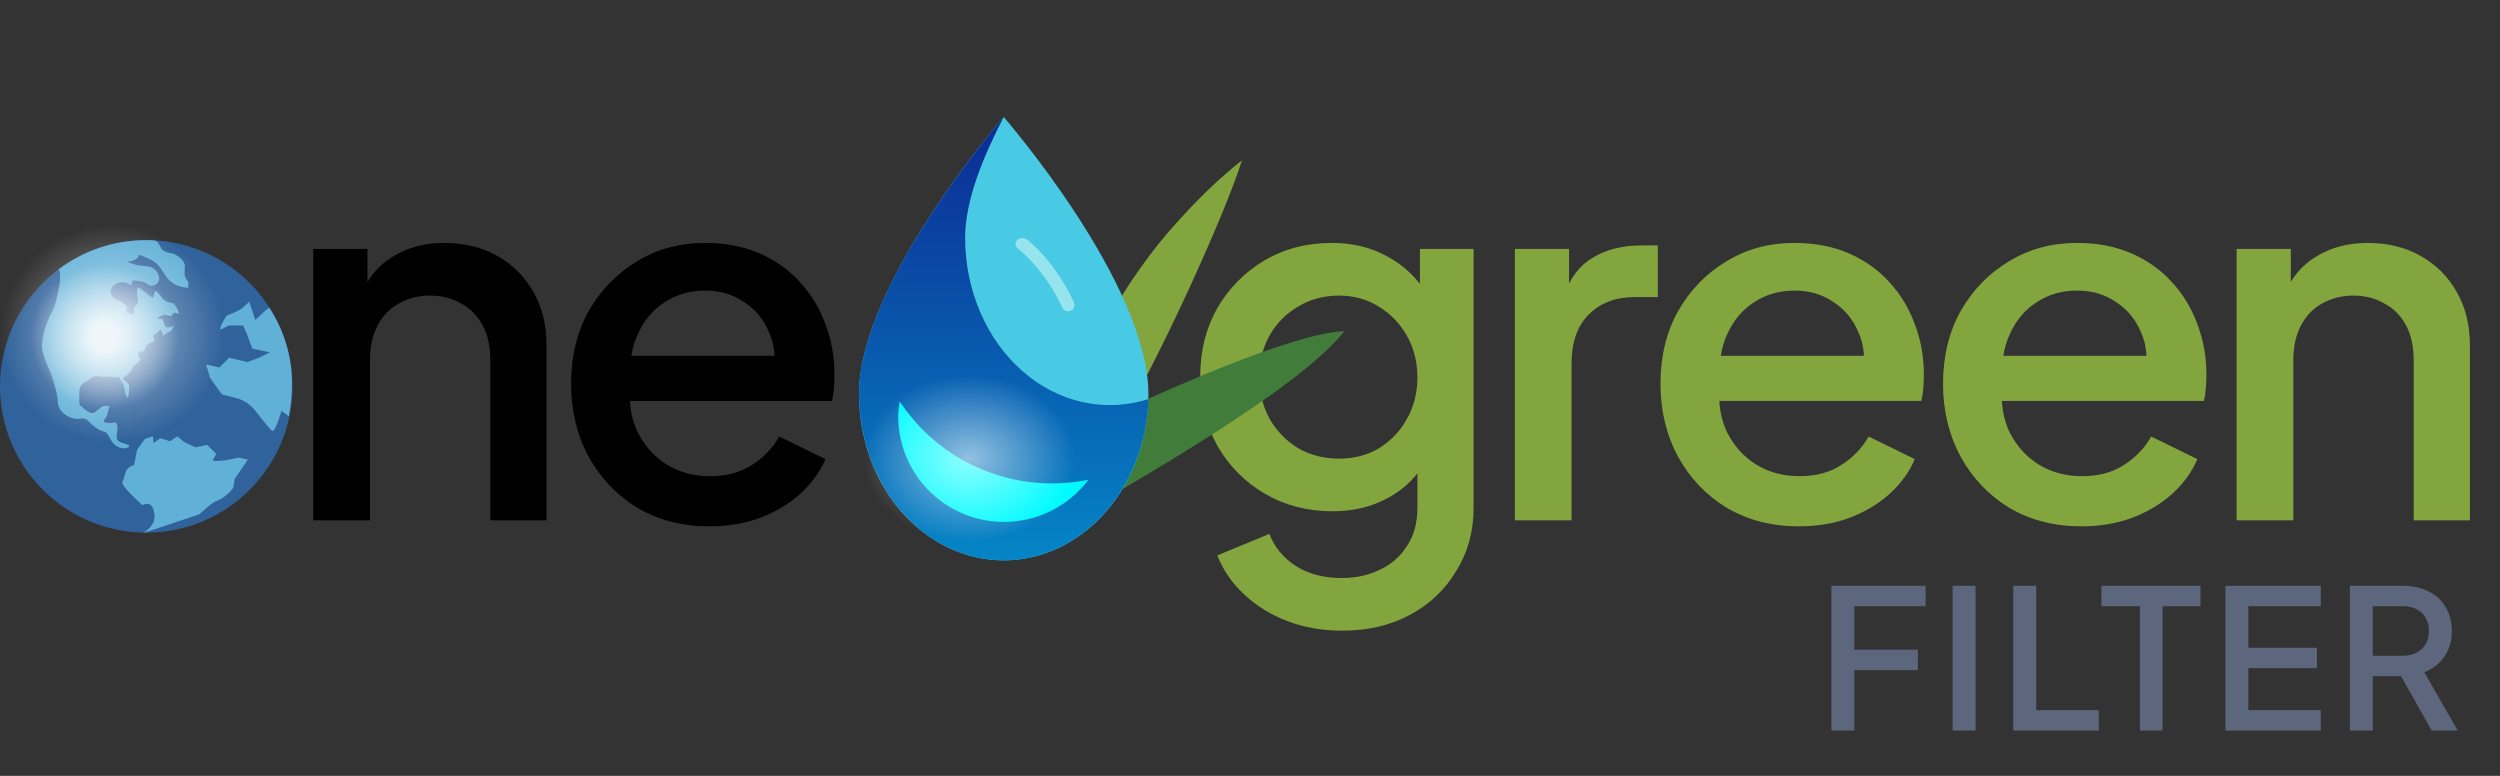
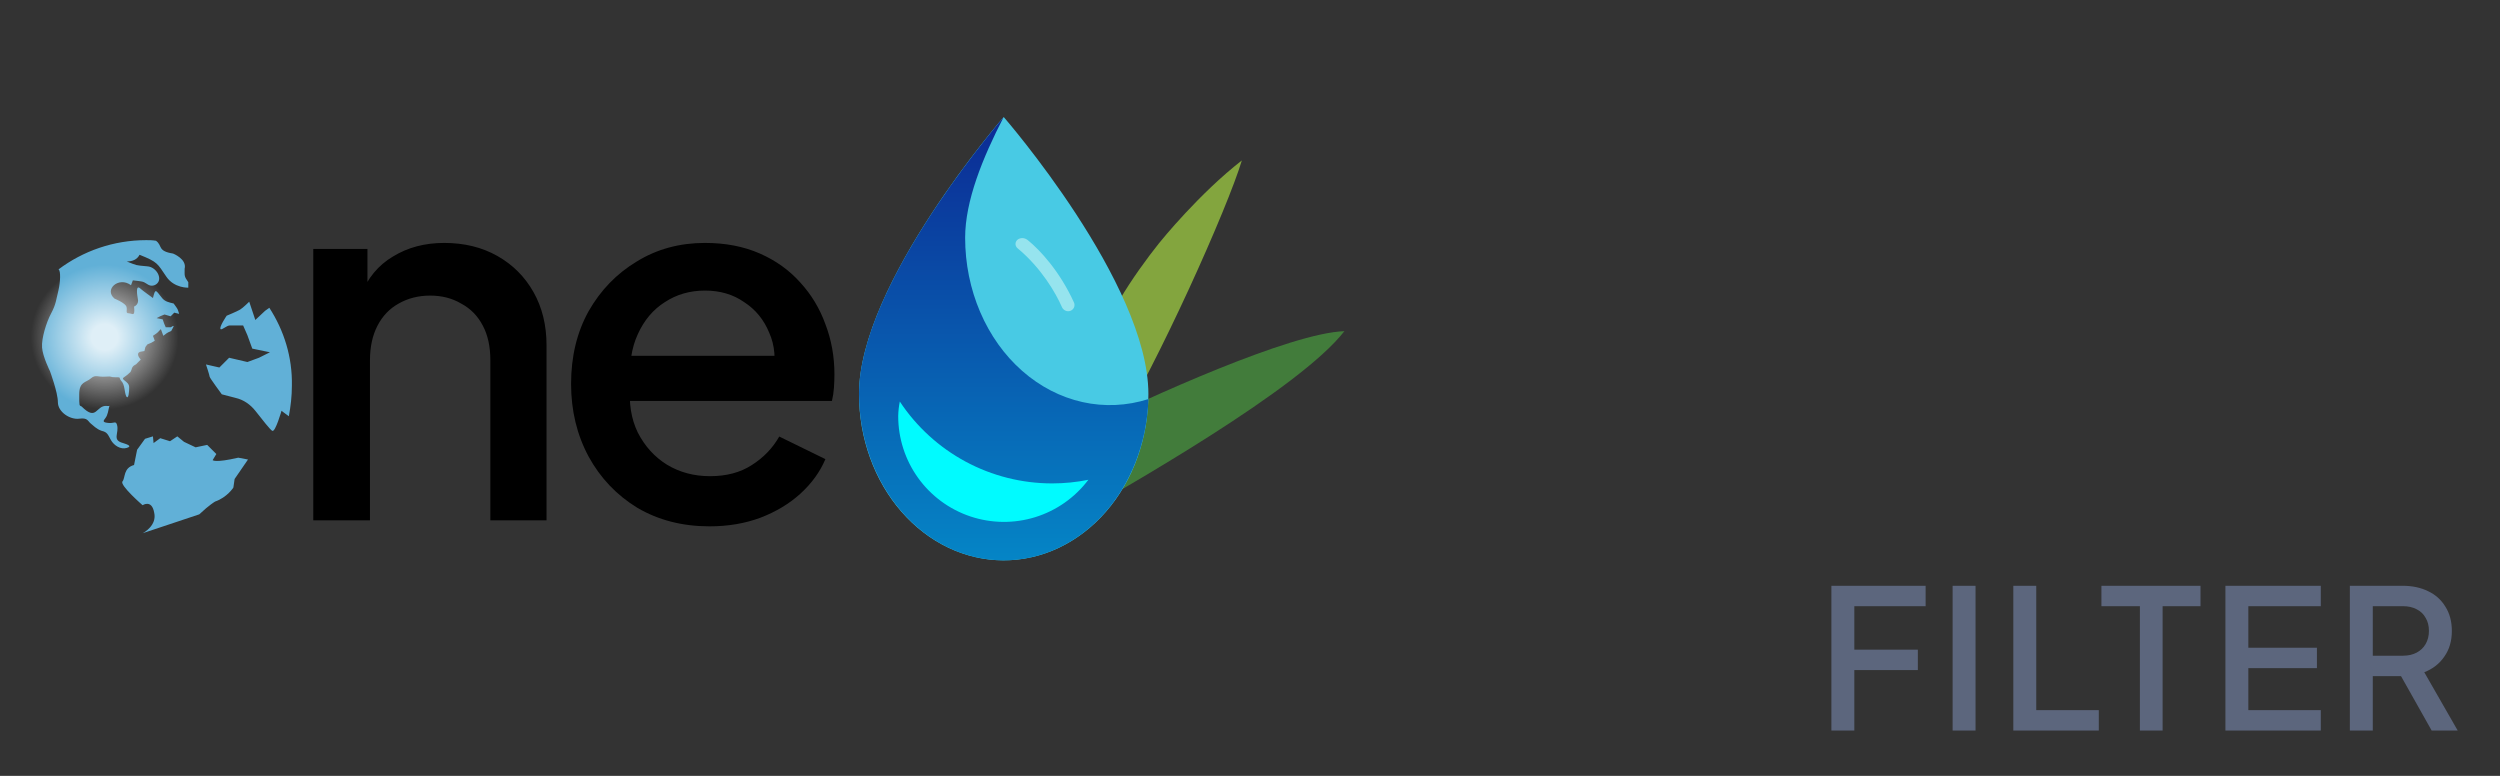
<svg xmlns="http://www.w3.org/2000/svg" width="812" height="252" viewBox="0 0 812 252" fill="none">
  <rect x="0" y="0" width="812" height="252" fill="#333333" stroke="none" />
  <path d="M594.84 237.268V190.259H625.443V196.885H602.286V211.019H622.919V217.644H602.286V237.268H594.84ZM634.212 237.268V190.259H641.658V237.268H634.212ZM653.928 237.268V190.259H661.374V230.642H681.692V237.268H653.928ZM695.036 237.268V196.885H682.543V190.259H714.723V196.885H702.419V237.268H695.036ZM722.814 237.268V190.259H753.795V196.885H730.26V210.388H752.533V217.013H730.26V230.642H753.795V237.268H722.814ZM763.234 237.268V190.259H780.334C783.489 190.259 786.265 190.848 788.663 192.026C791.06 193.162 792.932 194.844 794.278 197.074C795.667 199.261 796.361 201.89 796.361 204.961C796.361 208.2 795.54 210.977 793.9 213.29C792.301 215.604 790.135 217.286 787.401 218.338L798.254 237.268H789.798L778.251 216.761L783.11 219.6H770.68V237.268H763.234ZM770.68 212.975H780.46C782.184 212.975 783.678 212.638 784.94 211.965C786.202 211.292 787.169 210.367 787.842 209.189C788.557 207.969 788.915 206.539 788.915 204.898C788.915 203.258 788.557 201.848 787.842 200.67C787.169 199.451 786.202 198.525 784.94 197.894C783.678 197.221 782.184 196.885 780.46 196.885H770.68V212.975Z" fill="#5C667D" />
  <path d="M101.753 169V80.856H119.349V98.126L117.231 95.845C119.404 90.306 122.88 86.124 127.659 83.3C132.438 80.367 137.978 78.901 144.277 78.901C150.794 78.901 156.551 80.313 161.548 83.137C166.544 85.961 170.454 89.871 173.279 94.868C176.103 99.864 177.515 105.621 177.515 112.138V169H159.267V117.026C159.267 112.573 158.452 108.825 156.823 105.784C155.194 102.634 152.858 100.244 149.817 98.615C146.884 96.877 143.517 96.008 139.715 96.008C135.914 96.008 132.492 96.877 129.451 98.615C126.518 100.244 124.237 102.634 122.608 105.784C120.979 108.934 120.164 112.681 120.164 117.026V169H101.753ZM230.456 170.955C221.658 170.955 213.837 168.946 206.994 164.927C200.26 160.799 194.992 155.26 191.19 148.308C187.389 141.248 185.488 133.373 185.488 124.684C185.488 115.777 187.389 107.902 191.19 101.059C195.101 94.216 200.314 88.84 206.831 84.929C213.349 80.91 220.735 78.901 228.99 78.901C235.615 78.901 241.535 80.041 246.749 82.322C251.962 84.603 256.362 87.753 259.946 91.772C263.53 95.683 266.246 100.19 268.092 105.295C270.047 110.4 271.025 115.831 271.025 121.588C271.025 123 270.971 124.466 270.862 125.987C270.753 127.508 270.536 128.92 270.21 130.223H199.988V115.56H259.783L250.985 122.24C252.071 116.917 251.691 112.193 249.844 108.065C248.106 103.829 245.391 100.516 241.698 98.126C238.114 95.628 233.877 94.379 228.99 94.379C224.102 94.379 219.757 95.628 215.955 98.126C212.154 100.516 209.221 103.992 207.157 108.554C205.094 113.007 204.279 118.438 204.713 124.847C204.17 130.821 204.985 136.034 207.157 140.488C209.438 144.941 212.588 148.417 216.607 150.915C220.735 153.413 225.405 154.662 230.619 154.662C235.941 154.662 240.449 153.468 244.142 151.078C247.944 148.688 250.931 145.593 253.103 141.791L268.092 149.123C266.354 153.25 263.639 156.998 259.946 160.365C256.362 163.623 252.017 166.23 246.912 168.185C241.915 170.032 236.43 170.955 230.456 170.955Z" fill="black" />
-   <path d="M435.935 204.844C429.526 204.844 423.606 203.812 418.175 201.748C412.745 199.685 408.074 196.806 404.164 193.113C400.253 189.529 397.321 185.293 395.366 180.405L412.31 173.399C413.831 177.527 416.601 180.948 420.619 183.663C424.747 186.379 429.798 187.737 435.772 187.737C440.442 187.737 444.624 186.813 448.317 184.967C452.01 183.229 454.943 180.622 457.115 177.146C459.288 173.779 460.374 169.706 460.374 164.927V145.05L463.632 148.797C460.591 154.445 456.355 158.736 450.924 161.668C445.602 164.601 439.573 166.067 432.839 166.067C424.693 166.067 417.361 164.166 410.844 160.365C404.327 156.563 399.167 151.349 395.366 144.724C391.673 138.098 389.826 130.658 389.826 122.403C389.826 114.039 391.673 106.599 395.366 100.082C399.167 93.564 404.272 88.405 410.681 84.603C417.089 80.802 424.421 78.901 432.676 78.901C439.41 78.901 445.384 80.367 450.598 83.3C455.92 86.124 460.265 90.252 463.632 95.683L461.188 100.244V80.856H478.622V164.927C478.622 172.53 476.775 179.319 473.082 185.293C469.498 191.375 464.501 196.155 458.093 199.63C451.684 203.106 444.298 204.844 435.935 204.844ZM434.957 148.96C439.845 148.96 444.19 147.819 447.991 145.538C451.793 143.149 454.78 139.999 456.952 136.089C459.233 132.07 460.374 127.562 460.374 122.566C460.374 117.569 459.233 113.061 456.952 109.043C454.671 105.024 451.63 101.874 447.828 99.593C444.027 97.203 439.736 96.008 434.957 96.008C429.961 96.008 425.507 97.203 421.597 99.593C417.687 101.874 414.591 105.024 412.31 109.043C410.138 112.953 409.052 117.461 409.052 122.566C409.052 127.453 410.138 131.907 412.31 135.926C414.591 139.945 417.687 143.149 421.597 145.538C425.507 147.819 429.961 148.96 434.957 148.96ZM492.026 169V80.856H509.623V98.615L507.993 96.008C509.948 90.252 513.098 86.124 517.443 83.626C521.788 81.019 527.001 79.716 533.084 79.716H538.461V96.497H530.803C524.72 96.497 519.778 98.398 515.977 102.2C512.284 105.893 510.437 111.215 510.437 118.167V169H492.026ZM584.293 170.955C575.495 170.955 567.674 168.946 560.831 164.927C554.097 160.799 548.829 155.26 545.027 148.308C541.226 141.248 539.325 133.373 539.325 124.684C539.325 115.777 541.226 107.902 545.027 101.059C548.938 94.216 554.151 88.84 560.669 84.929C567.186 80.91 574.572 78.901 582.827 78.901C589.452 78.901 595.372 80.041 600.586 82.322C605.8 84.603 610.199 87.753 613.783 91.772C617.367 95.683 620.083 100.19 621.929 105.295C623.885 110.4 624.862 115.831 624.862 121.588C624.862 123 624.808 124.466 624.699 125.987C624.591 127.508 624.373 128.92 624.047 130.223H553.826V115.56H613.62L604.822 122.24C605.908 116.917 605.528 112.193 603.681 108.065C601.944 103.829 599.228 100.516 595.535 98.126C591.951 95.628 587.715 94.379 582.827 94.379C577.939 94.379 573.594 95.628 569.792 98.126C565.991 100.516 563.058 103.992 560.994 108.554C558.931 113.007 558.116 118.438 558.55 124.847C558.007 130.821 558.822 136.034 560.994 140.488C563.275 144.941 566.425 148.417 570.444 150.915C574.572 153.413 579.242 154.662 584.456 154.662C589.778 154.662 594.286 153.468 597.979 151.078C601.781 148.688 604.768 145.593 606.94 141.791L621.929 149.123C620.191 153.25 617.476 156.998 613.783 160.365C610.199 163.623 605.854 166.23 600.749 168.185C595.752 170.032 590.267 170.955 584.293 170.955ZM676.067 170.955C667.269 170.955 659.449 168.946 652.606 164.927C645.871 160.799 640.603 155.26 636.802 148.308C633 141.248 631.099 133.373 631.099 124.684C631.099 115.777 633 107.902 636.802 101.059C640.712 94.216 645.926 88.84 652.443 84.929C658.96 80.91 666.346 78.901 674.601 78.901C681.227 78.901 687.146 80.041 692.36 82.322C697.574 84.603 701.973 87.753 705.557 91.772C709.142 95.683 711.857 100.19 713.704 105.295C715.659 110.4 716.636 115.831 716.636 121.588C716.636 123 716.582 124.466 716.473 125.987C716.365 127.508 716.147 128.92 715.822 130.223H645.6V115.56H705.394L696.596 122.24C697.682 116.917 697.302 112.193 695.456 108.065C693.718 103.829 691.002 100.516 687.309 98.126C683.725 95.628 679.489 94.379 674.601 94.379C669.713 94.379 665.368 95.628 661.567 98.126C657.765 100.516 654.832 103.992 652.769 108.554C650.705 113.007 649.89 118.438 650.325 124.847C649.782 130.821 650.596 136.034 652.769 140.488C655.05 144.941 658.199 148.417 662.218 150.915C666.346 153.413 671.016 154.662 676.23 154.662C681.552 154.662 686.06 153.468 689.753 151.078C693.555 148.688 696.542 145.593 698.714 141.791L713.704 149.123C711.966 153.25 709.25 156.998 705.557 160.365C701.973 163.623 697.628 166.23 692.523 168.185C687.526 170.032 682.041 170.955 676.067 170.955ZM726.458 169V80.856H744.054V98.126L741.936 95.845C744.108 90.306 747.584 86.124 752.363 83.3C757.142 80.367 762.682 78.901 768.982 78.901C775.499 78.901 781.256 80.313 786.252 83.137C791.249 85.961 795.159 89.871 797.983 94.868C800.807 99.864 802.219 105.621 802.219 112.138V169H783.971V117.026C783.971 112.573 783.157 108.825 781.527 105.784C779.898 102.634 777.563 100.244 774.521 98.615C771.589 96.877 768.222 96.008 764.42 96.008C760.618 96.008 757.197 96.877 754.155 98.615C751.223 100.244 748.942 102.634 747.312 105.784C745.683 108.934 744.869 112.681 744.869 117.026V169H726.458Z" fill="#83A53E" />
  <path d="M436.658 107.568C419.182 108.133 373.082 129.002 352.216 139.366L340.658 172.565C367.234 157.544 422.099 126.284 436.658 107.568Z" fill="#427C3B" />
  <path d="M403.353 52.112C389.491 62.894 377.229 78.029 376.398 79.067C368.697 88.693 355.99 107.176 359.071 111.797C362.151 116.418 360.996 135.542 360.996 142.602C376.398 117.573 398.732 67.515 403.353 52.112Z" fill="#83A53E" />
  <path d="M373 128C373 142.322 368.048 156.057 359.234 166.184C350.42 176.311 338.465 182 326 182C313.535 182 301.58 176.311 292.766 166.184C283.952 156.057 279 142.322 279 128C279 92 326 38 326 38C326 38 373 92 373 128Z" fill="#48CAE4" />
  <path d="M373 129.62C372.556 143.828 367.312 157.268 358.394 167.059C349.476 176.85 337.593 182.212 325.294 181.994C312.995 181.776 301.26 175.995 292.606 165.893C283.951 155.791 279.067 142.17 279 127.954C279 93.972 320.828 44.123 326 38C319.136 51.296 313.478 65.243 313.478 77.235C313.478 85.604 315.15 93.861 318.365 101.361C321.58 108.86 326.25 115.4 332.011 120.471C337.772 125.541 344.469 129.005 351.579 130.592C358.689 132.179 366.02 131.846 373 129.62Z" fill="url(#paint0_linear_4180_4559)" />
  <path d="M341.745 157.011C331.941 157.015 322.288 154.588 313.652 149.947C305.015 145.306 297.664 138.596 292.256 130.417C291.942 131.971 291.769 133.549 291.74 135.134C291.731 142.337 293.988 149.362 298.191 155.212C302.395 161.063 308.332 165.442 315.163 167.732C321.993 170.022 329.37 170.105 336.251 167.97C343.131 165.835 349.165 161.59 353.5 155.836C349.63 156.617 345.693 157.01 341.745 157.011Z" fill="#00FBFF" />
-   <path opacity="0.8" d="M314.845 178.101C335.383 178.101 352.032 164.994 352.032 148.826C352.032 132.658 335.383 119.551 314.845 119.551C294.307 119.551 277.657 132.658 277.657 148.826C277.657 164.994 294.307 178.101 314.845 178.101Z" fill="url(#paint1_radial_4180_4559)" fill-opacity="0.7" />
  <path d="M348.825 98.246C344.169 88.005 337.704 81.146 333.853 78.019C332.95 77.286 331.791 77.095 330.776 77.662C329.646 78.292 329.506 79.802 330.502 80.629C338.195 87.026 342.873 95.075 344.908 99.734C345.38 100.816 346.621 101.381 347.717 100.943C348.786 100.516 349.301 99.294 348.825 98.246Z" fill="#E7FFF9" fill-opacity="0.49" />
-   <path d="M47.5 173C73.734 173 95 151.734 95 125.5C95 99.266 73.734 78 47.5 78C21.267 78 0 99.266 0 125.5C0 151.734 21.267 173 47.5 173Z" fill="#30629B" />
  <path d="M69.865 162.906C73.823 161.521 75.802 158.354 75.802 158.354L76.198 155.583L80.552 149.25L77.386 148.656C69.667 150.438 69.073 149.448 69.073 149.448L70.261 147.469L67.292 144.5L63.532 145.292L59.771 143.51L57.594 141.729L55.219 143.312L52.052 142.323L49.875 143.906L49.677 141.729L47.104 142.521L44.532 146.083L43.542 151.031C39.979 152.021 40.771 155.187 39.782 156.375C38.792 157.562 46.313 164.094 46.313 164.094C46.313 164.094 49.282 162.115 50.073 166.469C51.063 170.625 46.709 173 46.313 173.198L64.719 167.062C68.084 163.896 69.865 162.906 69.865 162.906ZM19 94.229C18.209 97.396 18.209 98.781 16.625 101.75C15.042 104.719 13.459 109.865 13.656 112.833C13.854 115.802 16.229 120.552 16.229 120.552C16.229 120.552 18.802 127.479 18.802 130.646C18.802 133.812 22.761 136.385 25.729 135.99C28.5 135.594 28.5 136.781 29.49 137.573C30.282 138.167 31.271 139.354 33.052 139.948C34.834 140.344 35.032 141.135 36.021 142.917C37.011 144.698 39.188 146.083 41.167 145.49C43.146 144.896 41.167 144.302 39.979 143.906C36.219 142.917 38.792 140.74 38 137.969C37.604 136.583 37.011 137.573 35.229 137.375C33.25 137.177 33.448 136.781 34.24 135.792C35.032 134.802 35.229 133.021 35.427 132.229C35.625 131.438 35.823 132.031 34.636 131.833C31.073 131.635 31.469 136.979 26.521 132.031C25.729 131.635 25.729 132.031 25.729 128.073C25.729 123.917 27.907 124.312 29.49 122.927C31.073 121.542 31.667 122.531 34.24 122.333C36.813 122.135 35.427 122.531 37.407 122.531C39.584 122.531 38.396 122.531 39.386 123.719C40.573 124.906 40.375 127.281 40.969 128.667C41.761 130.052 41.959 127.083 41.959 125.896C41.959 124.708 41.365 124.312 40.375 123.521C39.386 122.729 40.177 122.729 41.365 121.74C42.354 120.75 42.354 121.146 42.75 119.958C42.948 118.771 44.136 118.375 44.136 118.375L45.719 116.792C44.334 115.208 44.729 114.417 45.719 114.219L46.907 114.021C47.302 112.635 46.907 113.031 47.896 111.844C49.479 111.25 48.886 111.448 50.271 110.656L49.677 109.073C51.459 107.885 50.865 108.281 52.25 106.896L53.042 109.073C54.032 108.281 54.229 108.083 55.615 107.49C55.615 107.49 56.407 106.104 56.407 105.906C56.209 105.708 55.615 106.302 55.417 106.302H53.834C53.24 104.917 53.438 105.51 52.844 103.729L50.865 103.333C52.448 102.542 51.854 102.74 53.438 102.146L55.417 102.74L56.604 101.552L58.188 101.948C57.594 100.167 57.99 100.76 56.407 98.583C54.823 98.188 53.636 97.99 52.646 96.802C50.469 94.031 50.469 93.635 49.677 96.802C49.677 96.802 46.115 94.229 45.719 93.833C43.74 91.854 44.729 96.802 44.729 96.802C45.323 98.979 43.542 99.573 43.542 99.573C43.938 103.135 42.948 101.75 41.761 101.75C40.573 101.75 41.563 100.562 40.969 99.375C40.177 98.188 37.209 97 37.209 97C33.646 94.031 38.594 89.677 42.552 92.646L43.146 91.062C46.313 91.458 46.313 91.26 48.094 92.448C49.084 93.042 50.271 92.844 51.063 92.052C52.844 90.271 50.667 86.708 47.896 86.51C43.74 86.115 44.729 86.312 41.167 84.927C42.948 84.927 44.532 84.333 45.323 82.75C51.261 85.125 51.063 85.521 54.032 89.875C56.604 93.635 61.157 93.438 61.157 93.438V91.656C59.771 89.677 59.969 89.677 59.969 87.302C60.761 84.135 56.209 82.354 56.209 82.354C51.063 81.562 52.844 79.781 50.667 78.198C49.479 78 48.49 78 47.5 78C36.813 78 26.917 81.562 19 87.5C19.792 87.896 19.594 91.656 19 94.229ZM87.479 99.969L86.094 100.958L82.927 103.927L80.948 97.99C80.948 97.99 78.969 99.969 77.979 100.562C76.99 101.156 73.625 102.542 73.625 102.542C73.625 102.542 71.052 106.302 71.646 106.896C72.042 107.292 73.625 105.708 74.615 105.708H78.969L80.354 108.875L81.938 113.229L87.677 114.417L84.115 116.198L80.354 117.583L74.417 116.198L71.25 119.365L66.896 118.375C66.896 118.375 68.084 121.938 68.084 122.333C68.084 122.729 72.042 128.073 72.042 128.073L76.594 129.26C79.167 129.854 81.344 131.438 82.927 133.417C85.104 136.188 87.875 139.75 88.469 139.948C89.459 140.344 91.438 133.417 91.438 133.417C91.438 133.417 92.427 134.208 93.813 135.198C94.406 132.031 94.802 128.667 94.802 125.302C95 116 92.229 107.292 87.479 99.969Z" fill="#61B0D7" />
  <path opacity="0.8" d="M34 133C47.255 133 58 122.479 58 109.5C58 96.521 47.255 86 34 86C20.745 86 10 96.521 10 109.5C10 122.479 20.745 133 34 133Z" fill="url(#paint2_radial_4180_4559)" />
-   <path opacity="0.8" d="M36.5 144C56.658 144 73 128.106 73 108.5C73 88.894 56.658 73 36.5 73C16.342 73 0 88.894 0 108.5C0 128.106 16.342 144 36.5 144Z" fill="url(#paint3_radial_4180_4559)" />
  <defs>
    <linearGradient id="paint0_linear_4180_4559" x1="326" y1="38" x2="326" y2="182" gradientUnits="userSpaceOnUse">
      <stop stop-color="#0C2A94" />
      <stop offset="1" stop-color="#0585C6" />
    </linearGradient>
    <radialGradient id="paint1_radial_4180_4559" cx="0" cy="0" r="1" gradientUnits="userSpaceOnUse" gradientTransform="translate(314.854 148.828) scale(37.178 29.268)">
      <stop stop-color="white" />
      <stop offset="0.925" stop-color="white" stop-opacity="0" />
    </radialGradient>
    <radialGradient id="paint2_radial_4180_4559" cx="0" cy="0" r="1" gradientUnits="userSpaceOnUse" gradientTransform="translate(34.006 109.501) scale(23.994 23.494)">
      <stop stop-color="#F9FDFE" />
      <stop offset="0" stop-color="white" />
      <stop offset="0.175" stop-color="white" />
      <stop offset="1" stop-color="white" stop-opacity="0" />
    </radialGradient>
    <radialGradient id="paint3_radial_4180_4559" cx="0" cy="0" r="1" gradientUnits="userSpaceOnUse" gradientTransform="translate(36.509 108.502) scale(36.491 35.491)">
      <stop offset="0.175" stop-color="white" stop-opacity="0.57" />
      <stop offset="1" stop-color="white" stop-opacity="0" />
    </radialGradient>
  </defs>
</svg>